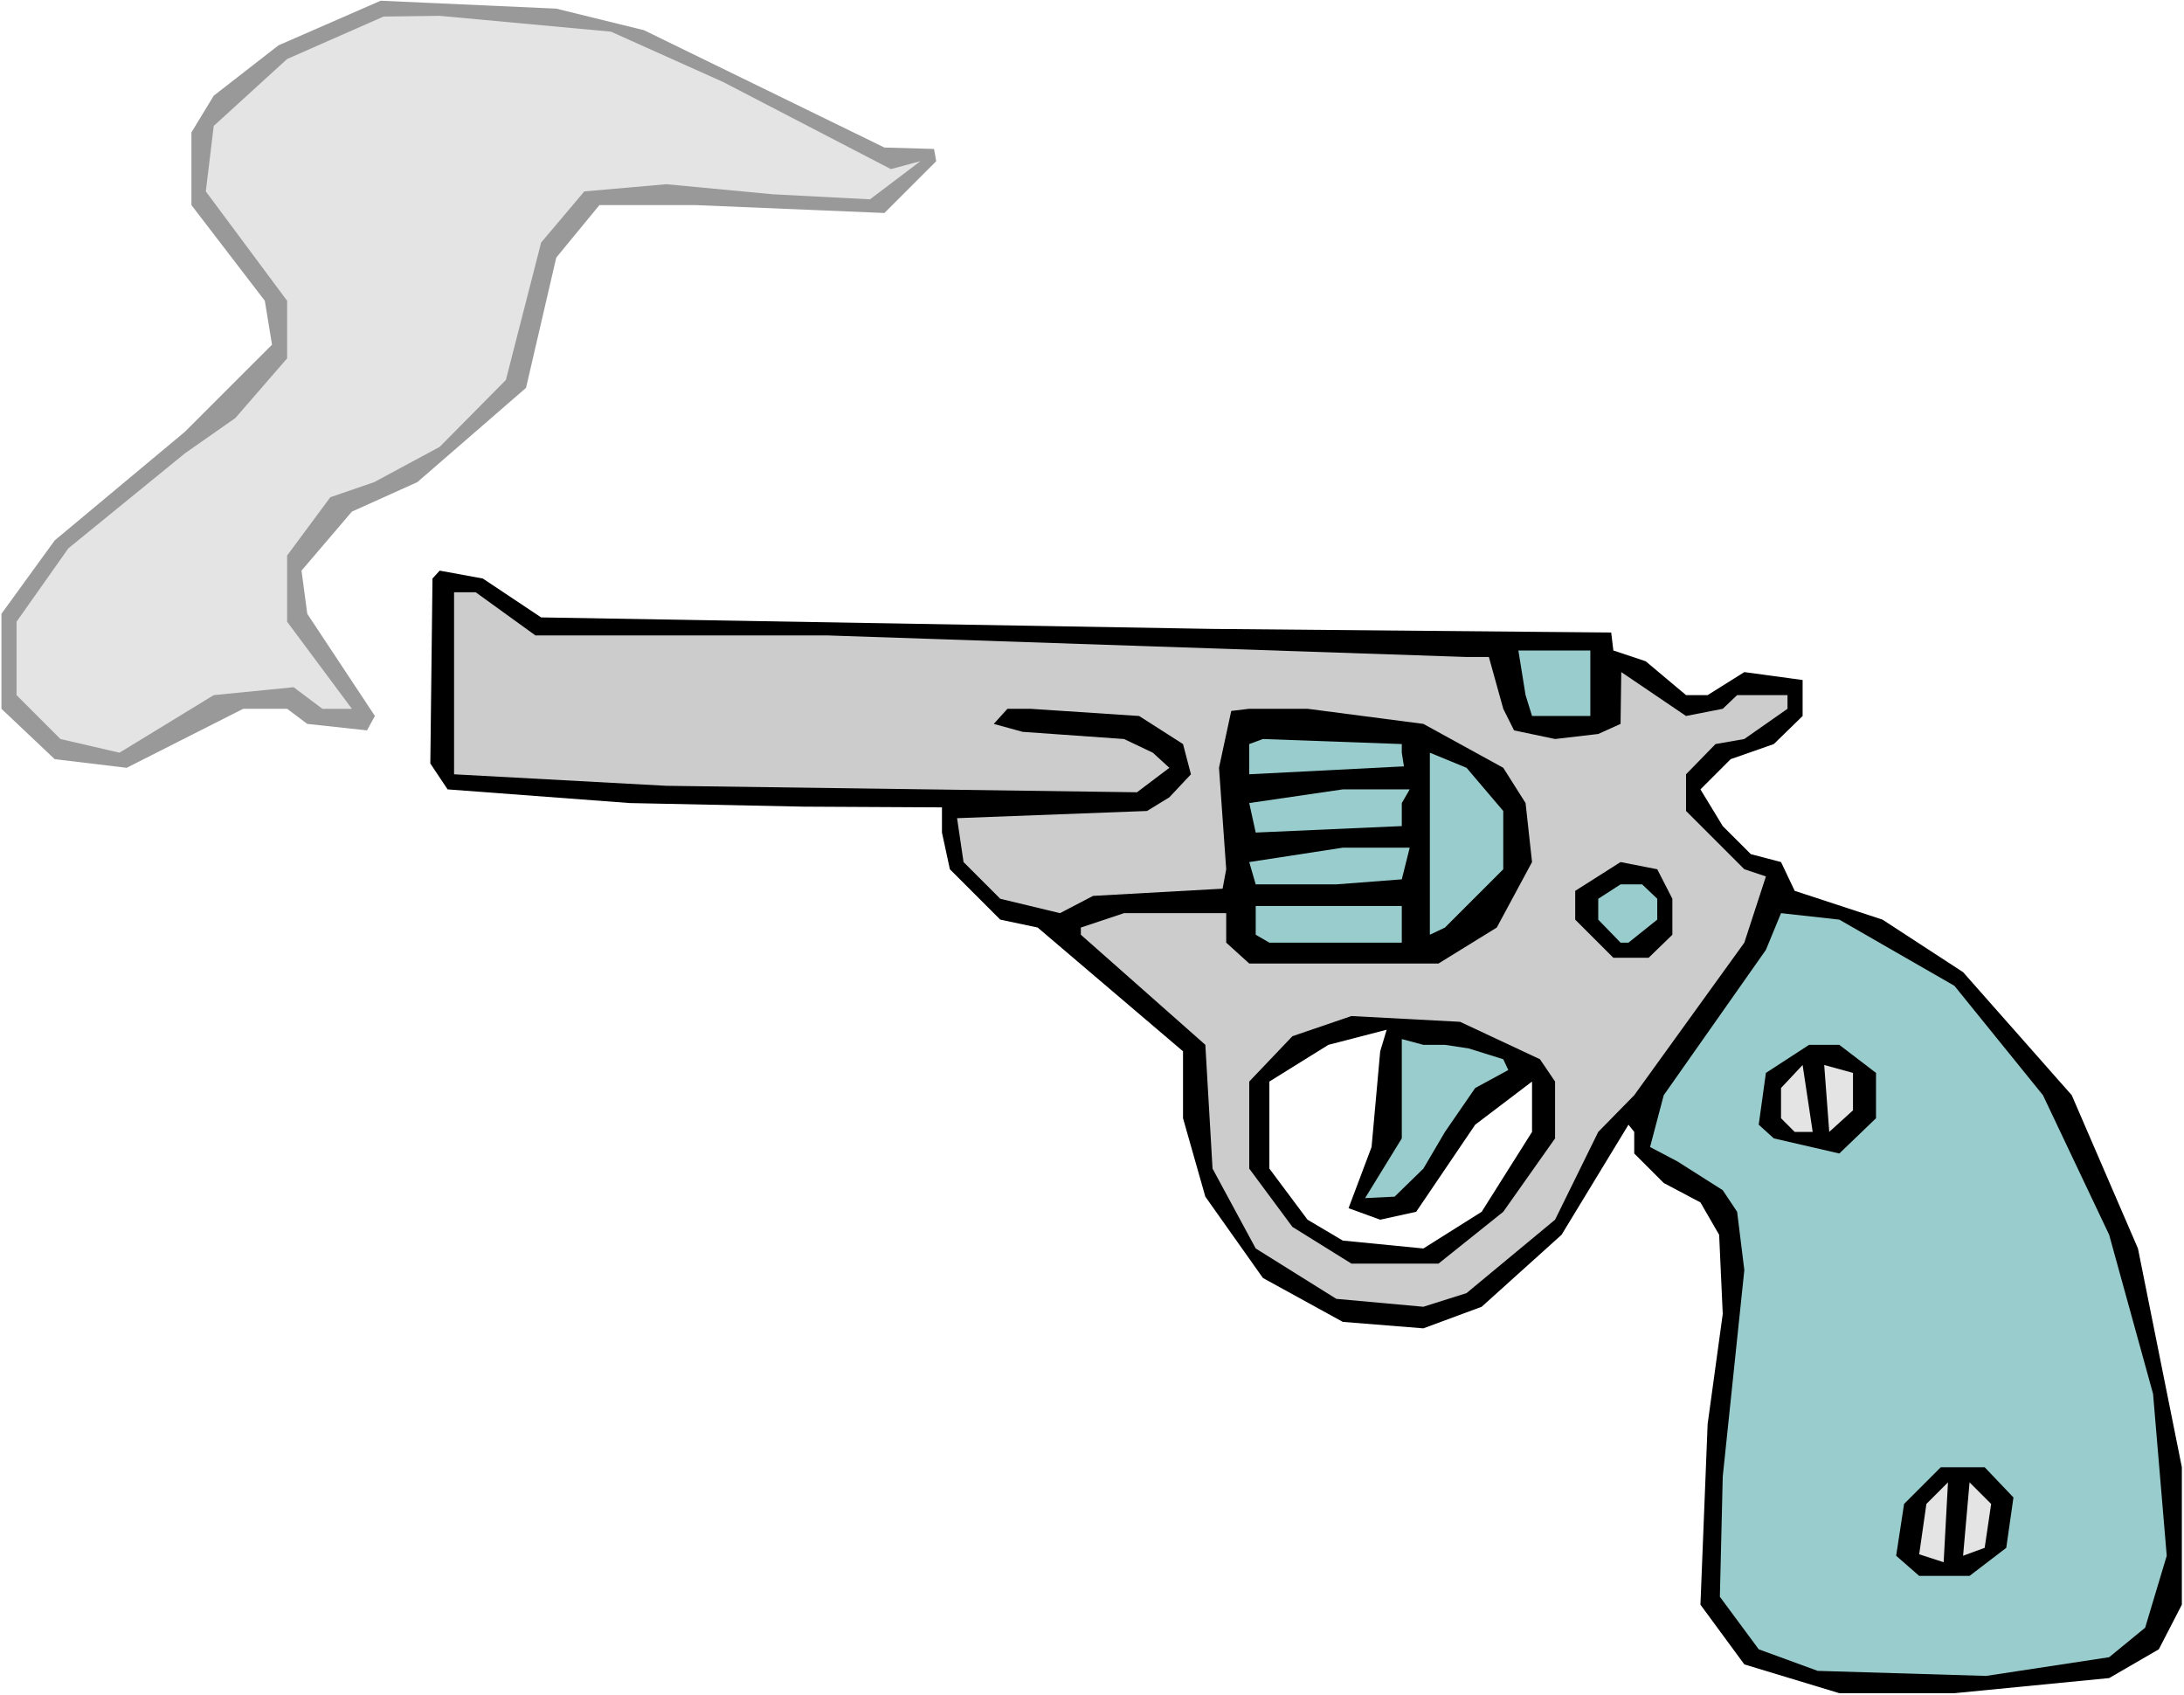
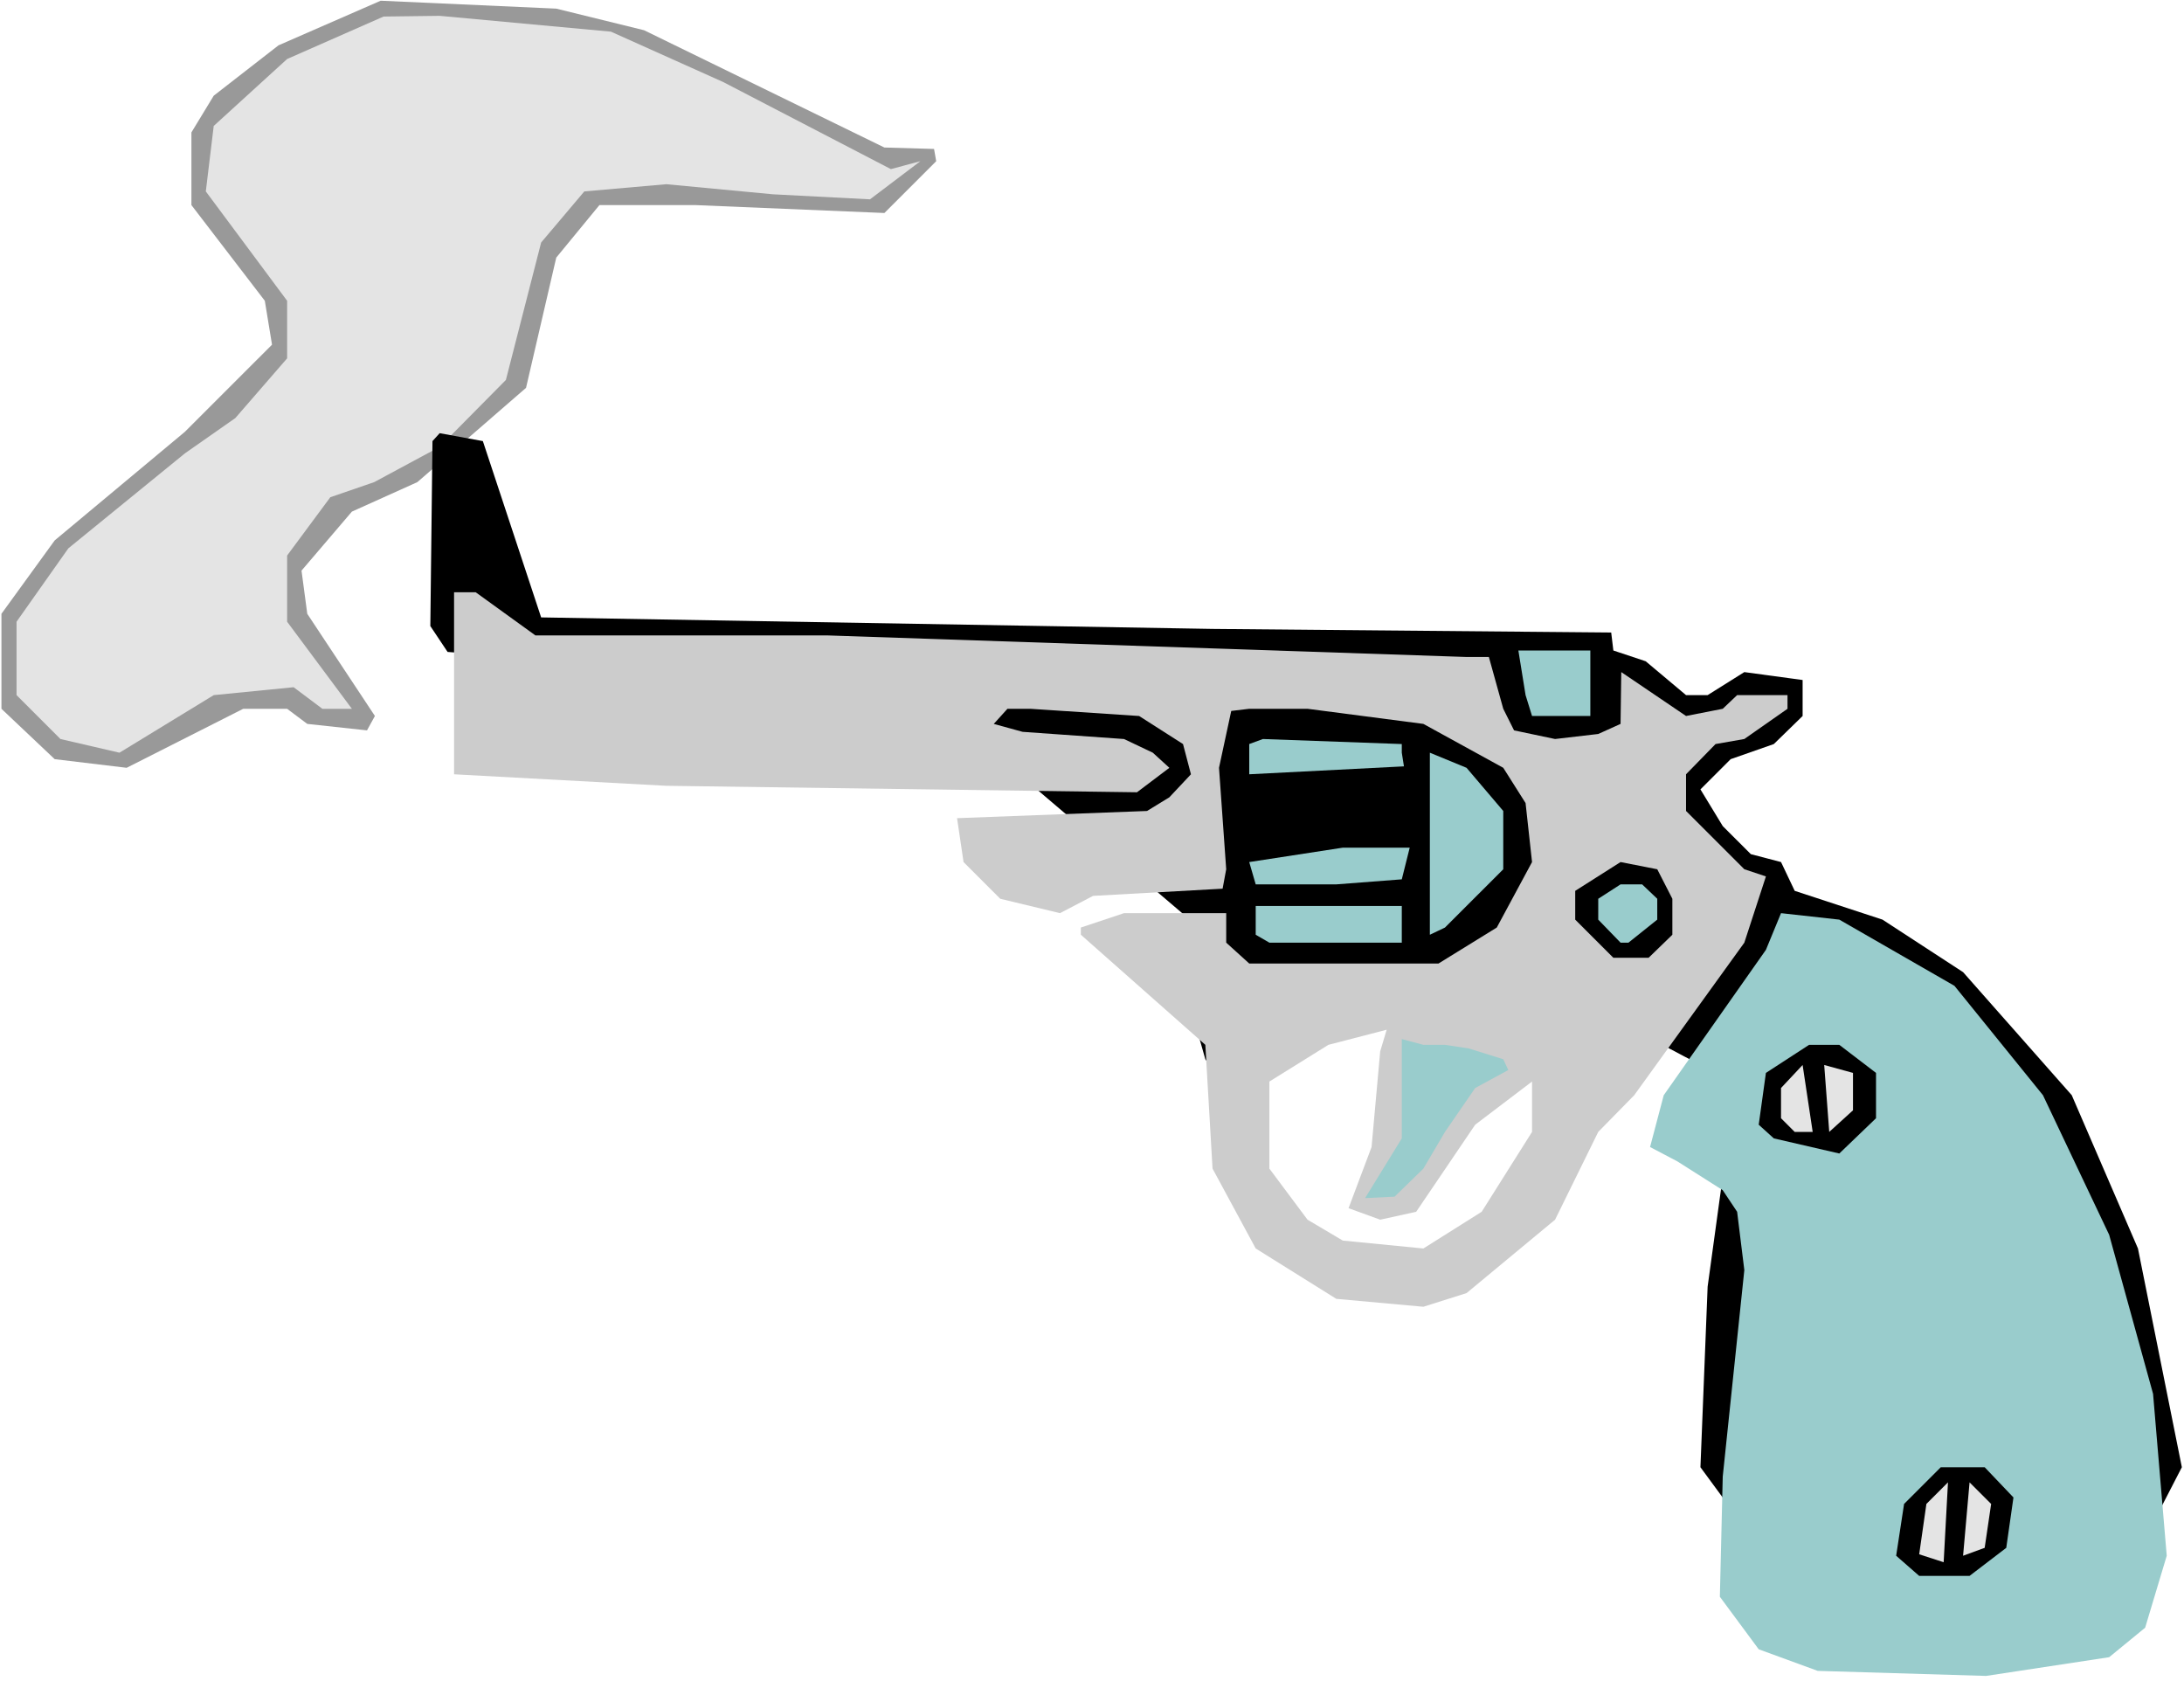
<svg xmlns="http://www.w3.org/2000/svg" xmlns:ns1="http://sodipodi.sourceforge.net/DTD/sodipodi-0.dtd" xmlns:ns2="http://www.inkscape.org/namespaces/inkscape" version="1.0" width="129.766mm" height="100.719mm" id="svg23" ns1:docname="Gun - Smoking 3.wmf">
  <rect width="100%" height="100%" fill="#333333" stroke="none" />
  <ns1:namedview id="namedview23" pagecolor="#ffffff" bordercolor="#000000" borderopacity="0.25" ns2:showpageshadow="2" ns2:pageopacity="0.0" ns2:pagecheckerboard="0" ns2:deskcolor="#d1d1d1" ns2:document-units="mm" />
  <defs id="defs1">
    <pattern id="WMFhbasepattern" patternUnits="userSpaceOnUse" width="6" height="6" x="0" y="0" />
  </defs>
  <path style="fill:#ffffff;fill-opacity:1;fill-rule:evenodd;stroke:none" d="M 0,380.67 H 490.455 V 0 H 0 Z" id="path1" />
  <path style="fill:#999999;fill-opacity:1;fill-rule:evenodd;stroke:none" d="m 144.632,6.786 53.974,26.337 11.15,0.323 0.485,2.747 -11.635,11.633 -42.501,-1.777 h -21.493 l -9.696,11.795 -6.787,29.245 -24.402,21.166 -14.706,6.625 -11.312,13.249 1.293,9.694 15.19,22.944 -1.778,3.231 -13.413,-1.454 -4.525,-3.393 H 54.621 L 28.442,172.4 12.282,170.461 0.323,159.151 V 137.823 L 12.282,121.343 41.531,96.945 61.085,77.394 59.469,67.538 42.986,46.049 V 29.73 L 47.995,21.489 62.539,10.179 85.486,0.162 124.917,1.939 Z" id="path2" />
  <path style="fill:#e4e4e4;fill-opacity:1;fill-rule:evenodd;stroke:none" d="m 162.408,18.42 37.653,19.551 6.626,-1.777 -11.312,8.563 -21.816,-1.131 -23.917,-2.262 -18.422,1.616 -9.696,11.472 -7.918,30.861 -14.867,15.026 -14.706,7.917 -9.858,3.393 -9.696,13.088 v 14.865 l 14.544,19.551 h -6.626 l -6.464,-4.847 -17.938,1.777 -21.17,12.926 -13.251,-3.07 -9.858,-9.856 V 139.601 L 15.352,123.12 41.531,101.792 52.843,93.875 64.478,80.464 V 67.538 L 46.218,42.979 47.995,28.276 64.478,13.249 86.133,3.716 98.737,3.555 137.198,7.109 Z" id="path3" />
-   <path style="fill:#000000;fill-opacity:1;fill-rule:evenodd;stroke:none" d="m 121.523,138.631 150.773,2.585 89.526,0.808 0.485,4.039 7.272,2.424 9.05,7.594 h 4.848 l 8.242,-5.17 13.09,1.777 v 8.079 l -6.464,6.301 -9.696,3.393 -6.787,6.786 5.01,8.24 6.302,6.301 6.787,1.777 3.07,6.463 19.715,6.463 18.099,11.795 24.402,27.629 14.867,34.415 9.858,49.119 v 30.861 l -5.171,10.018 -11.15,6.463 -34.744,3.393 h -25.856 l -21.331,-6.463 -9.858,-13.411 1.616,-40.555 3.394,-24.721 -0.808,-17.773 -4.202,-7.271 -8.242,-4.363 -6.626,-6.625 v -4.847 l -1.293,-1.616 -15.029,24.721 -17.938,16.157 -13.09,4.847 -18.099,-1.454 -17.938,-9.856 -12.928,-18.258 -5.01,-17.612 v -15.026 l -32.643,-27.791 -8.403,-1.777 -11.312,-11.31 -1.778,-8.24 v -5.655 l -31.027,-0.162 -39.107,-0.808 -40.885,-3.07 -3.878,-5.817 0.485,-41.525 1.616,-1.777 9.696,1.777 z" id="path4" />
+   <path style="fill:#000000;fill-opacity:1;fill-rule:evenodd;stroke:none" d="m 121.523,138.631 150.773,2.585 89.526,0.808 0.485,4.039 7.272,2.424 9.05,7.594 h 4.848 l 8.242,-5.17 13.09,1.777 v 8.079 l -6.464,6.301 -9.696,3.393 -6.787,6.786 5.01,8.24 6.302,6.301 6.787,1.777 3.07,6.463 19.715,6.463 18.099,11.795 24.402,27.629 14.867,34.415 9.858,49.119 l -5.171,10.018 -11.15,6.463 -34.744,3.393 h -25.856 l -21.331,-6.463 -9.858,-13.411 1.616,-40.555 3.394,-24.721 -0.808,-17.773 -4.202,-7.271 -8.242,-4.363 -6.626,-6.625 v -4.847 l -1.293,-1.616 -15.029,24.721 -17.938,16.157 -13.09,4.847 -18.099,-1.454 -17.938,-9.856 -12.928,-18.258 -5.01,-17.612 v -15.026 l -32.643,-27.791 -8.403,-1.777 -11.312,-11.31 -1.778,-8.24 v -5.655 l -31.027,-0.162 -39.107,-0.808 -40.885,-3.07 -3.878,-5.817 0.485,-41.525 1.616,-1.777 9.696,1.777 z" id="path4" />
  <path style="fill:#cccccc;fill-opacity:1;fill-rule:evenodd;stroke:none" d="m 120.23,142.671 h 65.448 l 143.662,4.847 h 5.01 l 3.232,11.633 2.424,4.847 9.211,1.939 9.696,-1.131 5.01,-2.262 0.162,-11.633 14.544,9.856 8.242,-1.616 3.232,-3.07 h 11.312 v 3.07 l -9.696,6.786 -6.464,1.131 -6.626,6.786 v 8.24 l 13.09,13.088 4.848,1.616 -4.848,14.865 -24.725,34.254 -8.08,8.24 -9.696,19.712 -19.877,16.481 -9.696,3.07 -19.554,-1.777 -18.099,-11.31 -9.696,-17.935 -1.616,-27.791 -27.957,-24.721 v -1.616 l 9.696,-3.232 h 22.947 v 6.625 l 5.171,4.686 h 42.501 l 13.09,-8.079 7.918,-14.703 -1.454,-13.249 -5.01,-7.917 -17.938,-9.856 -26.018,-3.393 h -13.09 l -4.04,0.485 -2.747,12.764 1.616,22.782 -0.808,4.363 -29.088,1.616 -7.434,3.878 -13.413,-3.231 -8.242,-8.24 -1.454,-9.856 42.662,-1.616 5.01,-3.07 4.848,-5.17 -1.778,-6.786 -9.858,-6.301 -24.402,-1.616 h -5.171 l -3.07,3.393 6.464,1.777 22.786,1.616 6.464,3.07 3.717,3.393 -7.272,5.494 -105.686,-1.454 -47.672,-2.585 v -40.878 h 4.848 z" id="path5" />
  <path style="fill:#99cccc;fill-opacity:1;fill-rule:evenodd;stroke:none" d="m 357.136,160.767 h -13.09 l -1.454,-4.686 -1.616,-10.018 h 16.16 z" id="path6" />
  <path style="fill:#99cccc;fill-opacity:1;fill-rule:evenodd;stroke:none" d="m 314.796,169.007 0.485,3.07 -34.744,1.777 v -6.786 l 3.07,-1.131 31.189,1.131 z" id="path7" />
  <path style="fill:#99cccc;fill-opacity:1;fill-rule:evenodd;stroke:none" d="m 337.582,182.095 v 13.088 l -13.09,13.088 -3.394,1.616 v -40.878 l 8.242,3.393 z" id="path8" />
-   <path style="fill:#99cccc;fill-opacity:1;fill-rule:evenodd;stroke:none" d="m 314.796,180.317 v 5.17 l -32.805,1.454 -1.454,-6.625 21.008,-3.07 h 15.029 z" id="path9" />
  <path style="fill:#99cccc;fill-opacity:1;fill-rule:evenodd;stroke:none" d="m 314.796,197.444 -14.706,1.131 h -18.099 l -1.454,-5.009 21.008,-3.231 h 15.029 z" id="path10" />
  <path style="fill:#000000;fill-opacity:1;fill-rule:evenodd;stroke:none" d="m 375.558,201.807 v 8.079 l -5.333,5.17 h -7.918 l -8.565,-8.563 v -6.463 l 10.181,-6.463 8.242,1.616 z" id="path11" />
  <path style="fill:#99cccc;fill-opacity:1;fill-rule:evenodd;stroke:none" d="m 372.164,201.807 v 4.686 l -6.464,5.17 h -1.778 l -5.01,-5.17 v -4.686 l 5.01,-3.232 h 4.848 z" id="path12" />
  <path style="fill:#99cccc;fill-opacity:1;fill-rule:evenodd;stroke:none" d="m 314.796,211.663 h -29.734 l -3.07,-1.777 v -6.463 h 8.242 24.563 z" id="path13" />
  <path style="fill:#99cccc;fill-opacity:1;fill-rule:evenodd;stroke:none" d="m 438.905,221.357 19.877,24.559 14.867,31.346 9.858,35.708 3.07,36.354 -4.848,16.157 -8.08,6.625 -27.634,4.201 -37.814,-1.131 -13.251,-4.847 -8.726,-11.795 0.646,-26.983 4.848,-46.372 -1.616,-13.088 -3.232,-4.847 -10.181,-6.463 -6.141,-3.232 3.07,-11.633 22.947,-32.638 3.394,-8.24 13.09,1.454 z" id="path14" />
-   <path style="fill:#000000;fill-opacity:1;fill-rule:evenodd;stroke:none" d="m 345.824,237.838 3.394,5.009 v 12.764 l -11.635,16.481 -14.544,11.633 h -19.554 l -13.251,-8.24 -9.696,-13.088 v -19.551 l 9.696,-10.179 13.251,-4.524 24.402,1.293 z" id="path15" />
  <path style="fill:#ffffff;fill-opacity:1;fill-rule:evenodd;stroke:none" d="m 308.009,257.55 -5.171,13.734 7.11,2.585 8.08,-1.777 13.251,-19.551 12.766,-9.694 v 11.31 l -11.312,17.935 -13.09,8.24 -18.099,-1.777 -7.918,-4.686 -8.565,-11.472 v -19.551 l 13.251,-8.24 13.09,-3.393 -1.454,4.847 z" id="path16" />
  <path style="fill:#99cccc;fill-opacity:1;fill-rule:evenodd;stroke:none" d="m 329.825,235.414 7.757,2.424 1.131,2.424 -7.434,4.039 -6.787,9.856 -4.848,8.24 -6.464,6.301 -6.626,0.323 8.242,-13.411 v -22.297 l 4.848,1.293 h 4.848 z" id="path17" />
  <path style="fill:#000000;fill-opacity:1;fill-rule:evenodd;stroke:none" d="m 421.291,240.908 v 10.179 l -8.242,7.917 -14.706,-3.393 -3.394,-3.07 1.616,-11.633 9.696,-6.301 h 6.787 z" id="path18" />
  <path style="fill:#e4e4e4;fill-opacity:1;fill-rule:evenodd;stroke:none" d="m 403.03,254.157 -3.07,-3.07 v -6.786 l 4.848,-5.17 2.262,15.026 z" id="path19" />
  <path style="fill:#e4e4e4;fill-opacity:1;fill-rule:evenodd;stroke:none" d="m 416.12,249.31 -5.333,4.847 -1.131,-15.026 6.464,1.777 z" id="path20" />
  <path style="fill:#000000;fill-opacity:1;fill-rule:evenodd;stroke:none" d="m 452.156,336.237 -1.616,11.31 -8.242,6.301 h -11.312 l -5.171,-4.524 1.778,-11.633 8.242,-8.24 h 9.858 z" id="path21" />
  <path style="fill:#e4e4e4;fill-opacity:1;fill-rule:evenodd;stroke:none" d="m 430.987,349.001 1.616,-11.31 4.848,-4.847 -0.97,17.935 z" id="path22" />
  <path style="fill:#e4e4e4;fill-opacity:1;fill-rule:evenodd;stroke:none" d="m 445.692,347.547 -4.848,1.777 1.454,-16.481 4.848,4.847 z" id="path23" />
</svg>